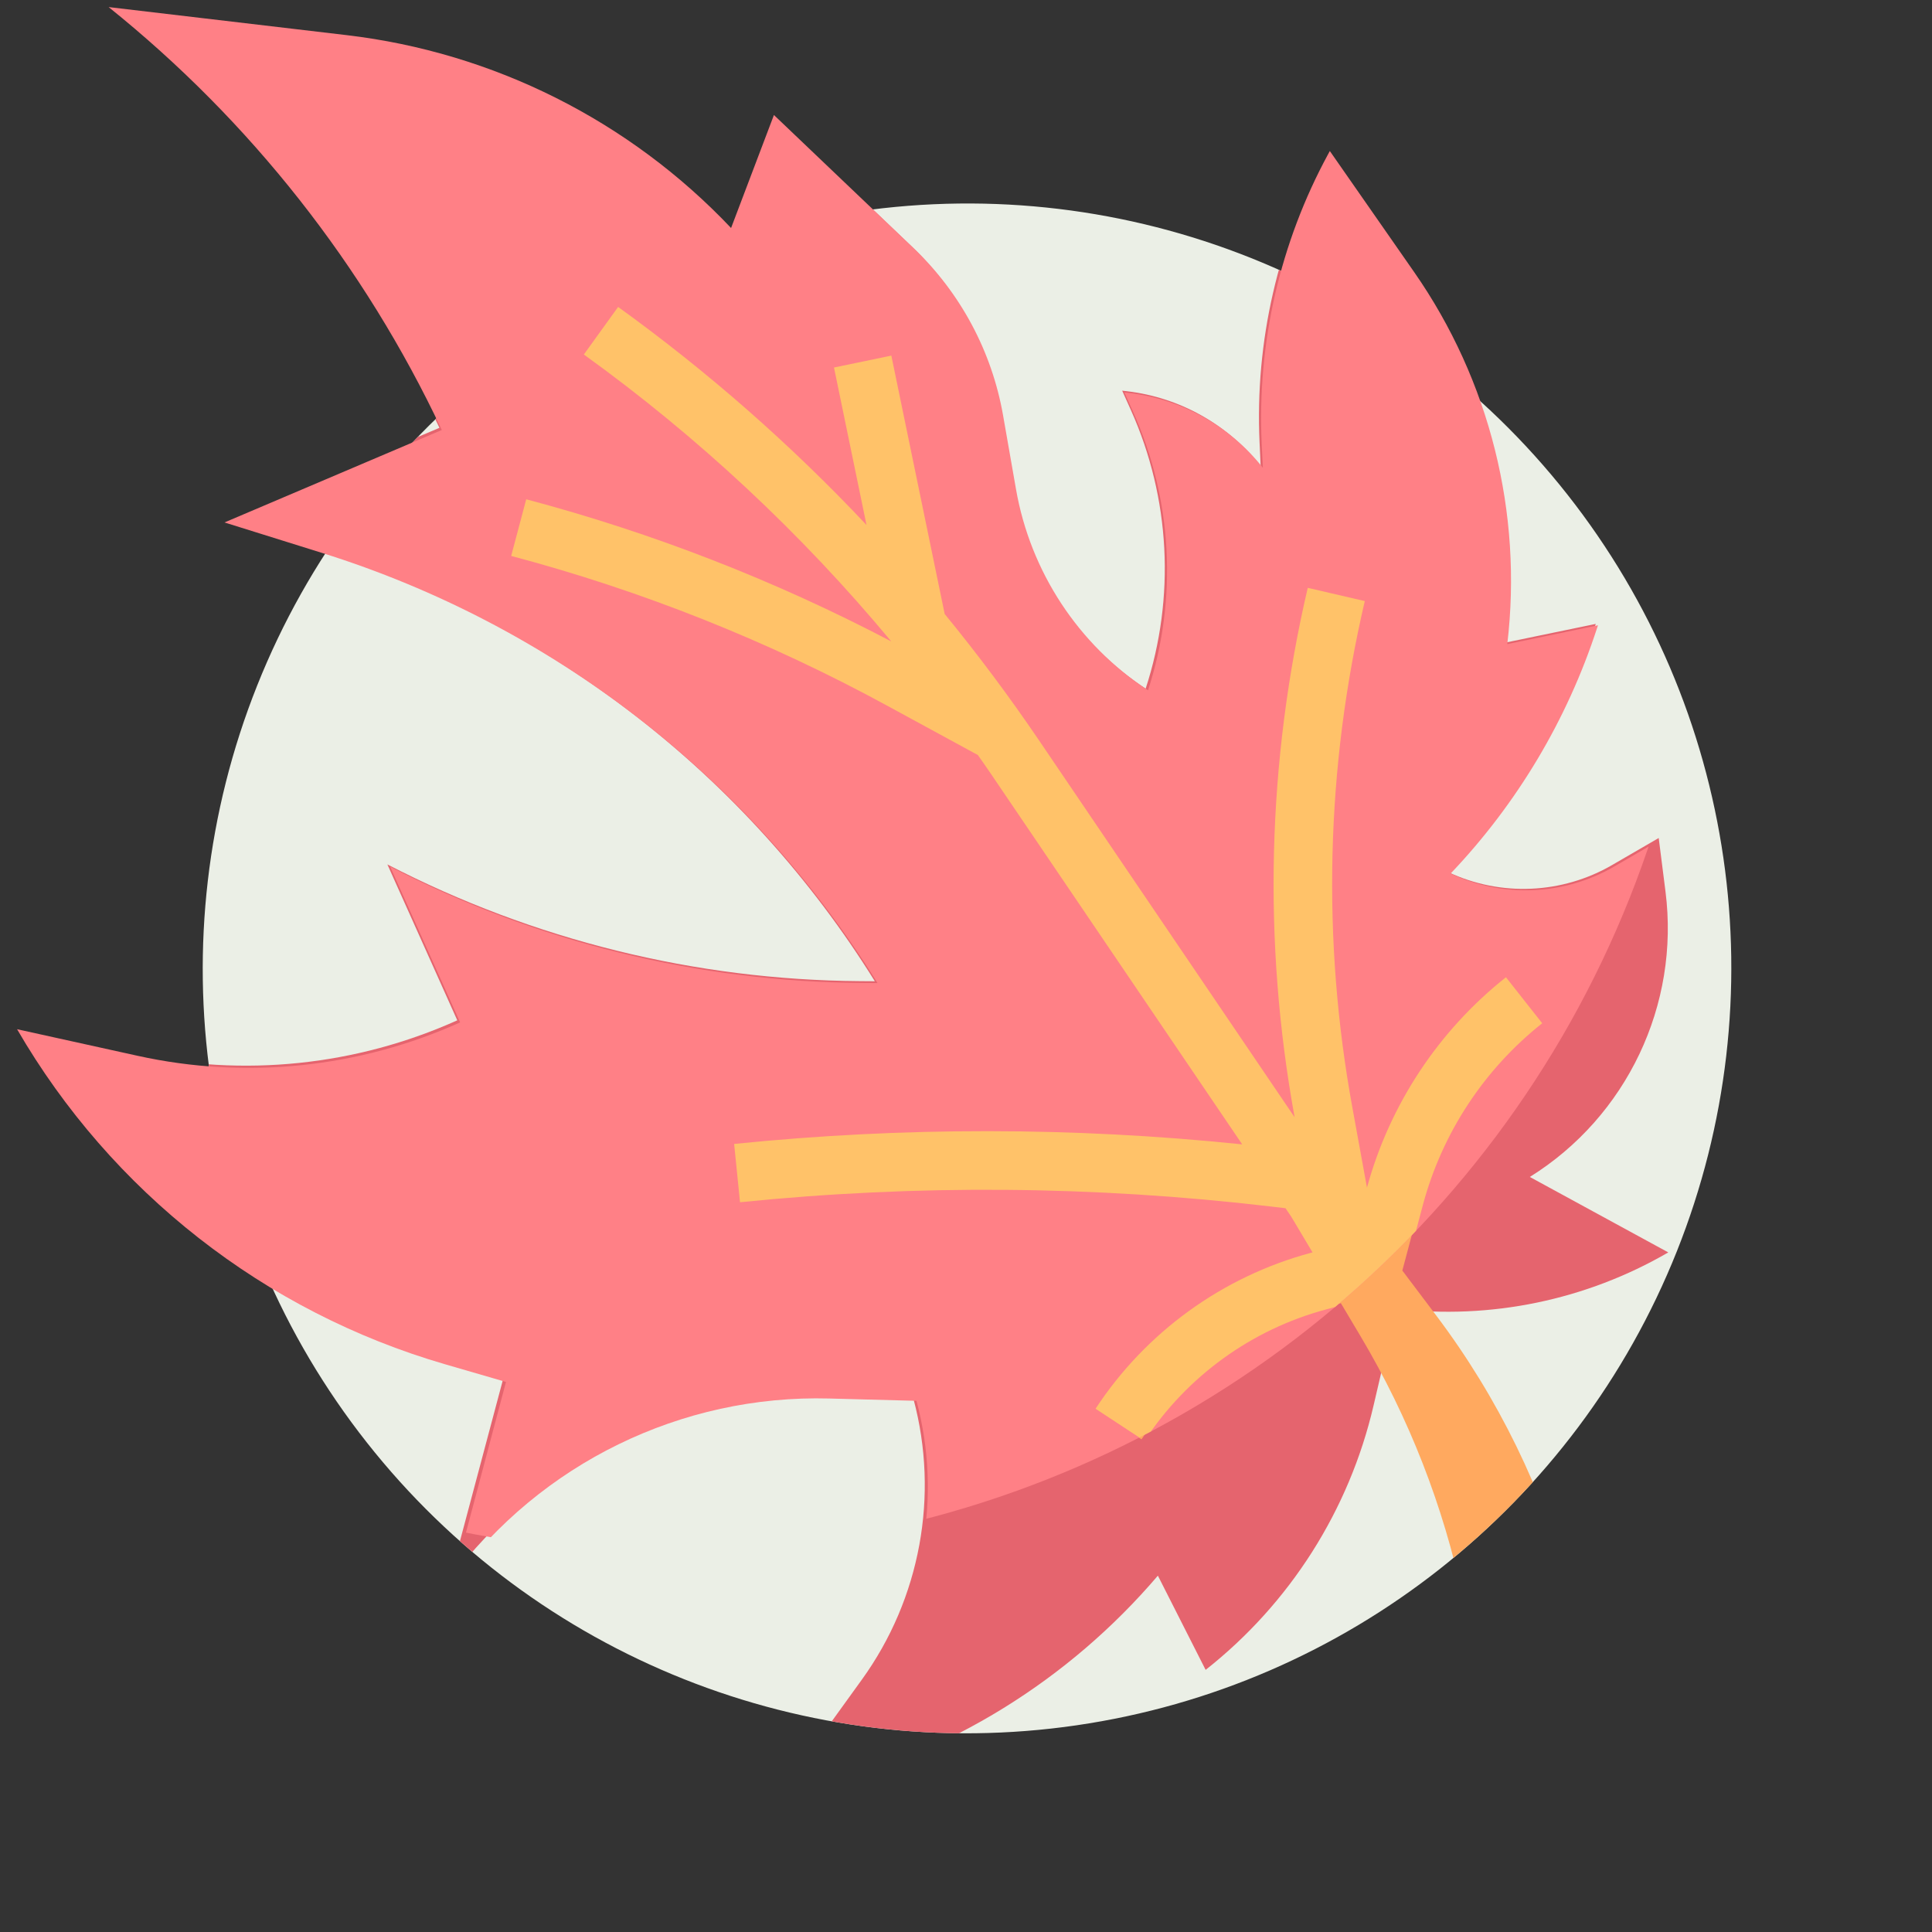
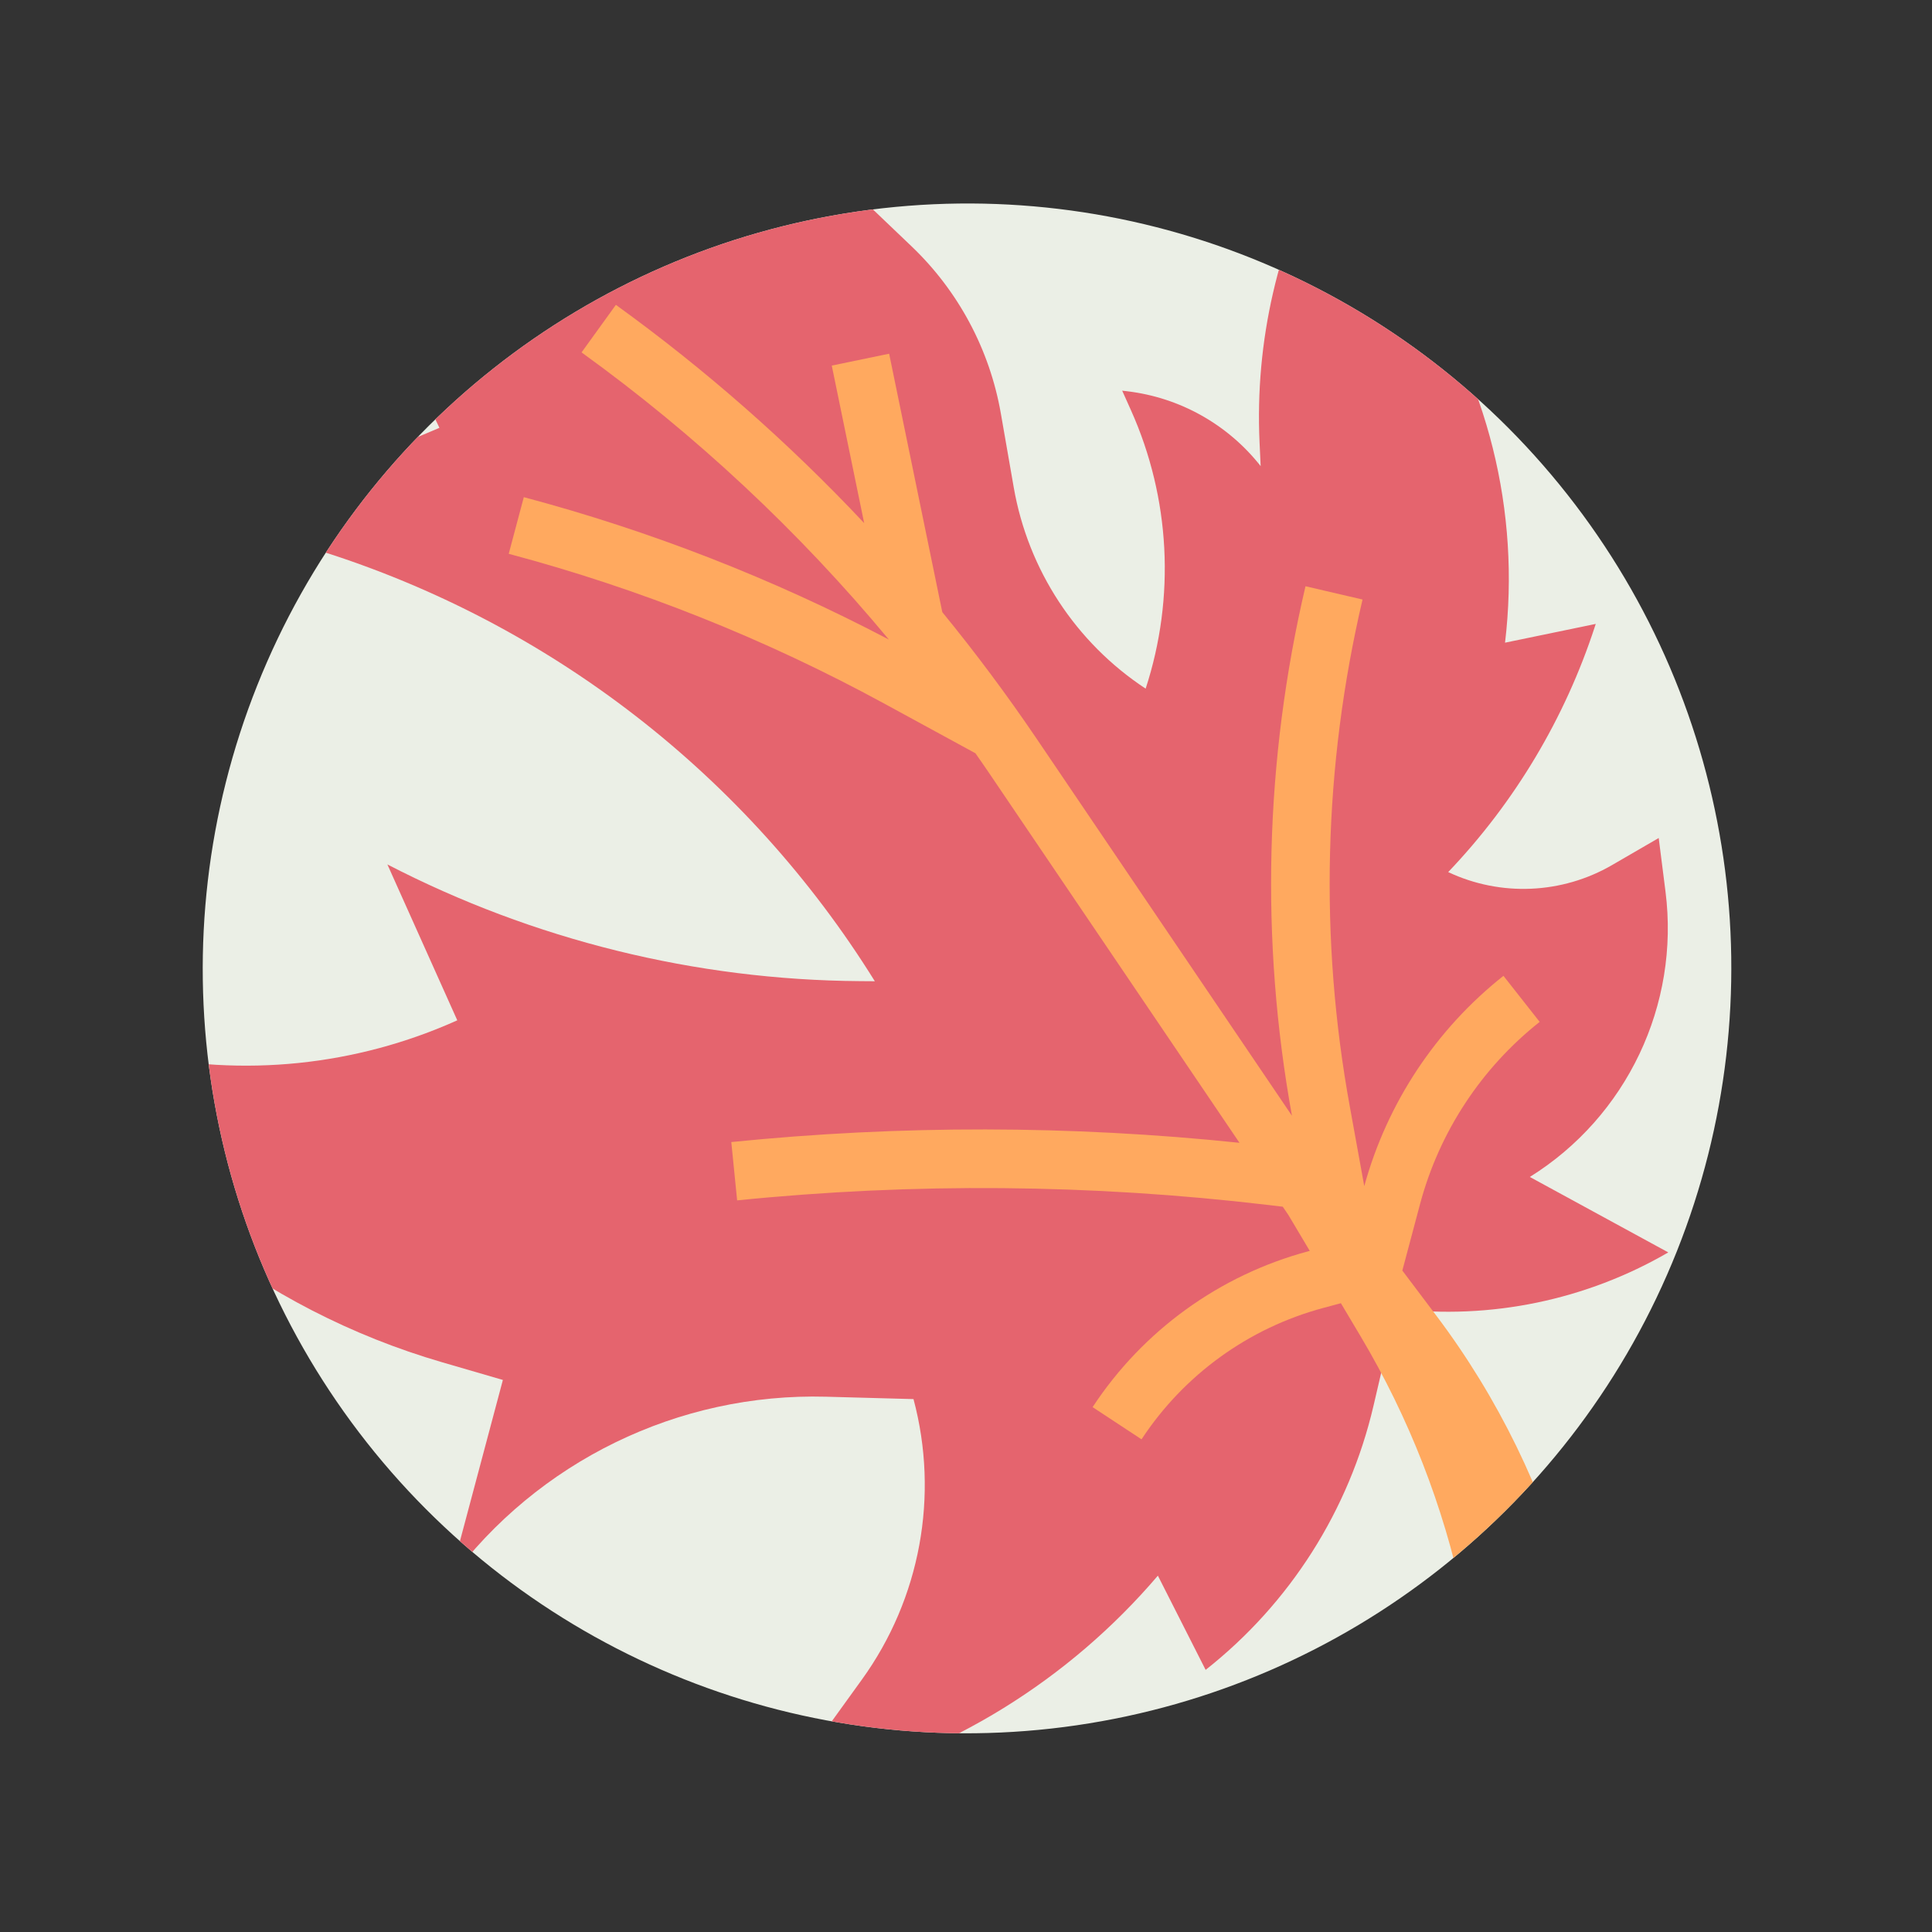
<svg xmlns="http://www.w3.org/2000/svg" xmlns:ns1="http://www.serif.com/" width="100%" height="100%" viewBox="0 0 1080 1080" version="1.1" xml:space="preserve" style="fill-rule:evenodd;clip-rule:evenodd;stroke-linejoin:round;stroke-miterlimit:2;">
  <rect x="0" y="0" width="1080" height="1080" fill="#333333" stroke="none" />
  <g transform="matrix(5.217,2.079,-2.082,5.223,2709.67,-6870.89)">
    <circle cx="129.939" cy="1367.43" r="76.061" style="fill:rgb(235,239,230);" />
    <g>
      <g>
        <clipPath id="_clip1">
          <circle cx="129.939" cy="1367.43" r="76.061" />
        </clipPath>
        <g clip-path="url(#_clip1)">
          <g transform="matrix(-0.352,0.094,0.094,0.352,184.368,1255.77)">
            <g id="leaf.svg">
              <g>
                <path d="M24,312C44.768,327.576 70.04,336 96,336L99.002,363.022C102.237,392.132 115.29,419.29 136,440L152,416C172.802,447.204 202.901,471.088 238.016,484.256L248,488L228.922,453.66C215.692,429.846 213.883,401.293 224,376L247.767,378.161C287.984,381.817 323.964,404.938 344,440L336,384L353.089,381.152C403.722,372.713 449.201,345.065 480,304L446.416,307.358C416.283,310.372 385.968,303.581 360,288L384,248C341.928,263.777 296.724,269.414 252.066,264.452L248,264C289.28,212.4 347.746,177.298 412.695,165.12L440,160L384,128C410.32,85.888 445.888,50.32 488,24L422.482,24C382.119,24 343.008,38.16 312,64L304,32L261.799,63.651C247.642,74.268 237.255,89.15 232.17,106.1L226.28,125.732C219.723,147.591 204.412,165.794 184,176C178.854,150.269 183.487,123.522 196.987,101.021L200,96L198.627,96C184.145,96 170.241,101.759 160,112L161.062,105.626C165.6,78.401 162.578,50.445 152.327,24.818L152,24L125.204,54.145C101.245,81.099 88,115.936 88,152L64,144L64.155,144.777C69.319,170.597 80.201,194.935 96,216C80.982,221.006 64.425,218.319 51.761,208.821L40,200L36.424,214.305C28.867,244.532 39.67,276.536 64,296L24,312Z" style="fill:rgb(229,100,110);fill-rule:nonzero;" />
                <path d="M224.102,203.481C225.416,201.965 226.757,200.478 228.089,198.98L254.449,188.437C288.749,174.722 324.563,165.149 361.131,159.919L358.869,144.081C323.435,149.147 288.679,158.158 255.247,170.944C283.145,144.487 314.271,121.656 347.885,102.993L340.115,89.007C313.739,103.656 288.823,120.791 265.706,140.179L279.589,98.53L264.411,93.47L241.633,161.804C231.327,171.725 221.453,182.125 212.011,193.003L130.505,287.049C144.809,240.502 149.386,191.507 143.951,143.117L128.049,144.883C133.262,191.288 128.836,238.273 115.049,282.887L108.611,303.81C105.099,280.553 94.252,259.013 77.657,242.343L66.343,253.657C80.661,268.034 89.969,286.651 92.88,306.731L95.556,325.462L84.943,336.518C45.851,377.239 24,431.552 24,488L56,488C56,436.135 73.154,385.699 104.777,344.59L111.167,336.283L115.811,338.141C135.389,345.963 151.423,360.717 160.845,379.578L175.155,372.422C163.984,350.057 144.969,332.561 121.753,323.285L121.303,323.105L128.217,314.118L130.052,312L134.244,312C182.683,312.009 230.977,317.31 278.265,327.81L281.735,312.19C236.445,302.136 190.246,296.734 143.858,296.071L224.102,203.481Z" style="fill:rgb(255,169,95);fill-rule:nonzero;" />
              </g>
            </g>
          </g>
        </g>
      </g>
    </g>
  </g>
  <g transform="matrix(4.818,1.92,-1.922,4.824,2264.11,-6447.83)">
    <circle cx="141.856" cy="1339.74" r="111.744" style="fill:none;" />
    <g>
      <g>
        <clipPath id="_clip2">
-           <circle cx="141.856" cy="1339.74" r="111.744" />
-         </clipPath>
+           </clipPath>
        <g clip-path="url(#_clip2)">
          <g transform="matrix(-0.381,0.102,0.102,0.381,249.246,1252.34)">
            <g id="leaf.svg1" ns1:id="leaf.svg">
              <g>
                <path d="M24,312C44.768,327.576 70.04,336 96,336L99.002,363.022C102.237,392.132 115.29,419.29 136,440L152,416C172.802,447.204 202.901,471.088 238.016,484.256L248,488L228.922,453.66C215.692,429.846 213.883,401.293 224,376L247.767,378.161C287.984,381.817 323.964,404.938 344,440L336,384L353.089,381.152C403.722,372.713 449.201,345.065 480,304L446.416,307.358C416.283,310.372 385.968,303.581 360,288L384,248C341.928,263.777 296.724,269.414 252.066,264.452L248,264C289.28,212.4 347.746,177.298 412.695,165.12L440,160L384,128C410.32,85.888 445.888,50.32 488,24L422.482,24C382.119,24 343.008,38.16 312,64L304,32L261.799,63.651C247.642,74.268 237.255,89.15 232.17,106.1L226.28,125.732C219.723,147.591 204.412,165.794 184,176C178.854,150.269 183.487,123.522 196.987,101.021L200,96L198.627,96C184.145,96 170.241,101.759 160,112L161.062,105.626C165.6,78.401 162.578,50.445 152.327,24.818L152,24L125.204,54.145C101.245,81.099 88,115.936 88,152L64,144L64.155,144.777C69.319,170.597 80.201,194.935 96,216C80.982,221.006 64.425,218.319 51.761,208.821L40,200L36.424,214.305C28.867,244.532 39.67,276.536 64,296L24,312Z" style="fill:rgb(255,128,134);fill-rule:nonzero;" />
                <path d="M224.102,203.481C225.416,201.965 226.757,200.478 228.089,198.98L254.449,188.437C288.749,174.722 324.563,165.149 361.131,159.919L358.869,144.081C323.435,149.147 288.679,158.158 255.247,170.944C283.145,144.487 314.271,121.656 347.885,102.993L340.115,89.007C313.739,103.656 288.823,120.791 265.706,140.179L279.589,98.53L264.411,93.47L241.633,161.804C231.327,171.725 221.453,182.125 212.011,193.003L130.505,287.049C144.809,240.502 149.386,191.507 143.951,143.117L128.049,144.883C133.262,191.288 128.836,238.273 115.049,282.887L108.611,303.81C105.099,280.553 94.252,259.013 77.657,242.343L66.343,253.657C80.661,268.034 89.969,286.651 92.88,306.731L95.556,325.462L84.943,336.518C45.851,377.239 24,431.552 24,488L56,488C56,436.135 73.154,385.699 104.777,344.59L111.167,336.283L115.811,338.141C135.389,345.963 151.423,360.717 160.845,379.578L175.155,372.422C163.984,350.057 144.969,332.561 121.753,323.285L121.303,323.105L128.217,314.118L130.052,312L134.244,312C182.683,312.009 230.977,317.31 278.265,327.81L281.735,312.19C236.445,302.136 190.246,296.734 143.858,296.071L224.102,203.481Z" style="fill:rgb(255,194,105);fill-rule:nonzero;" />
              </g>
            </g>
          </g>
        </g>
      </g>
    </g>
  </g>
</svg>